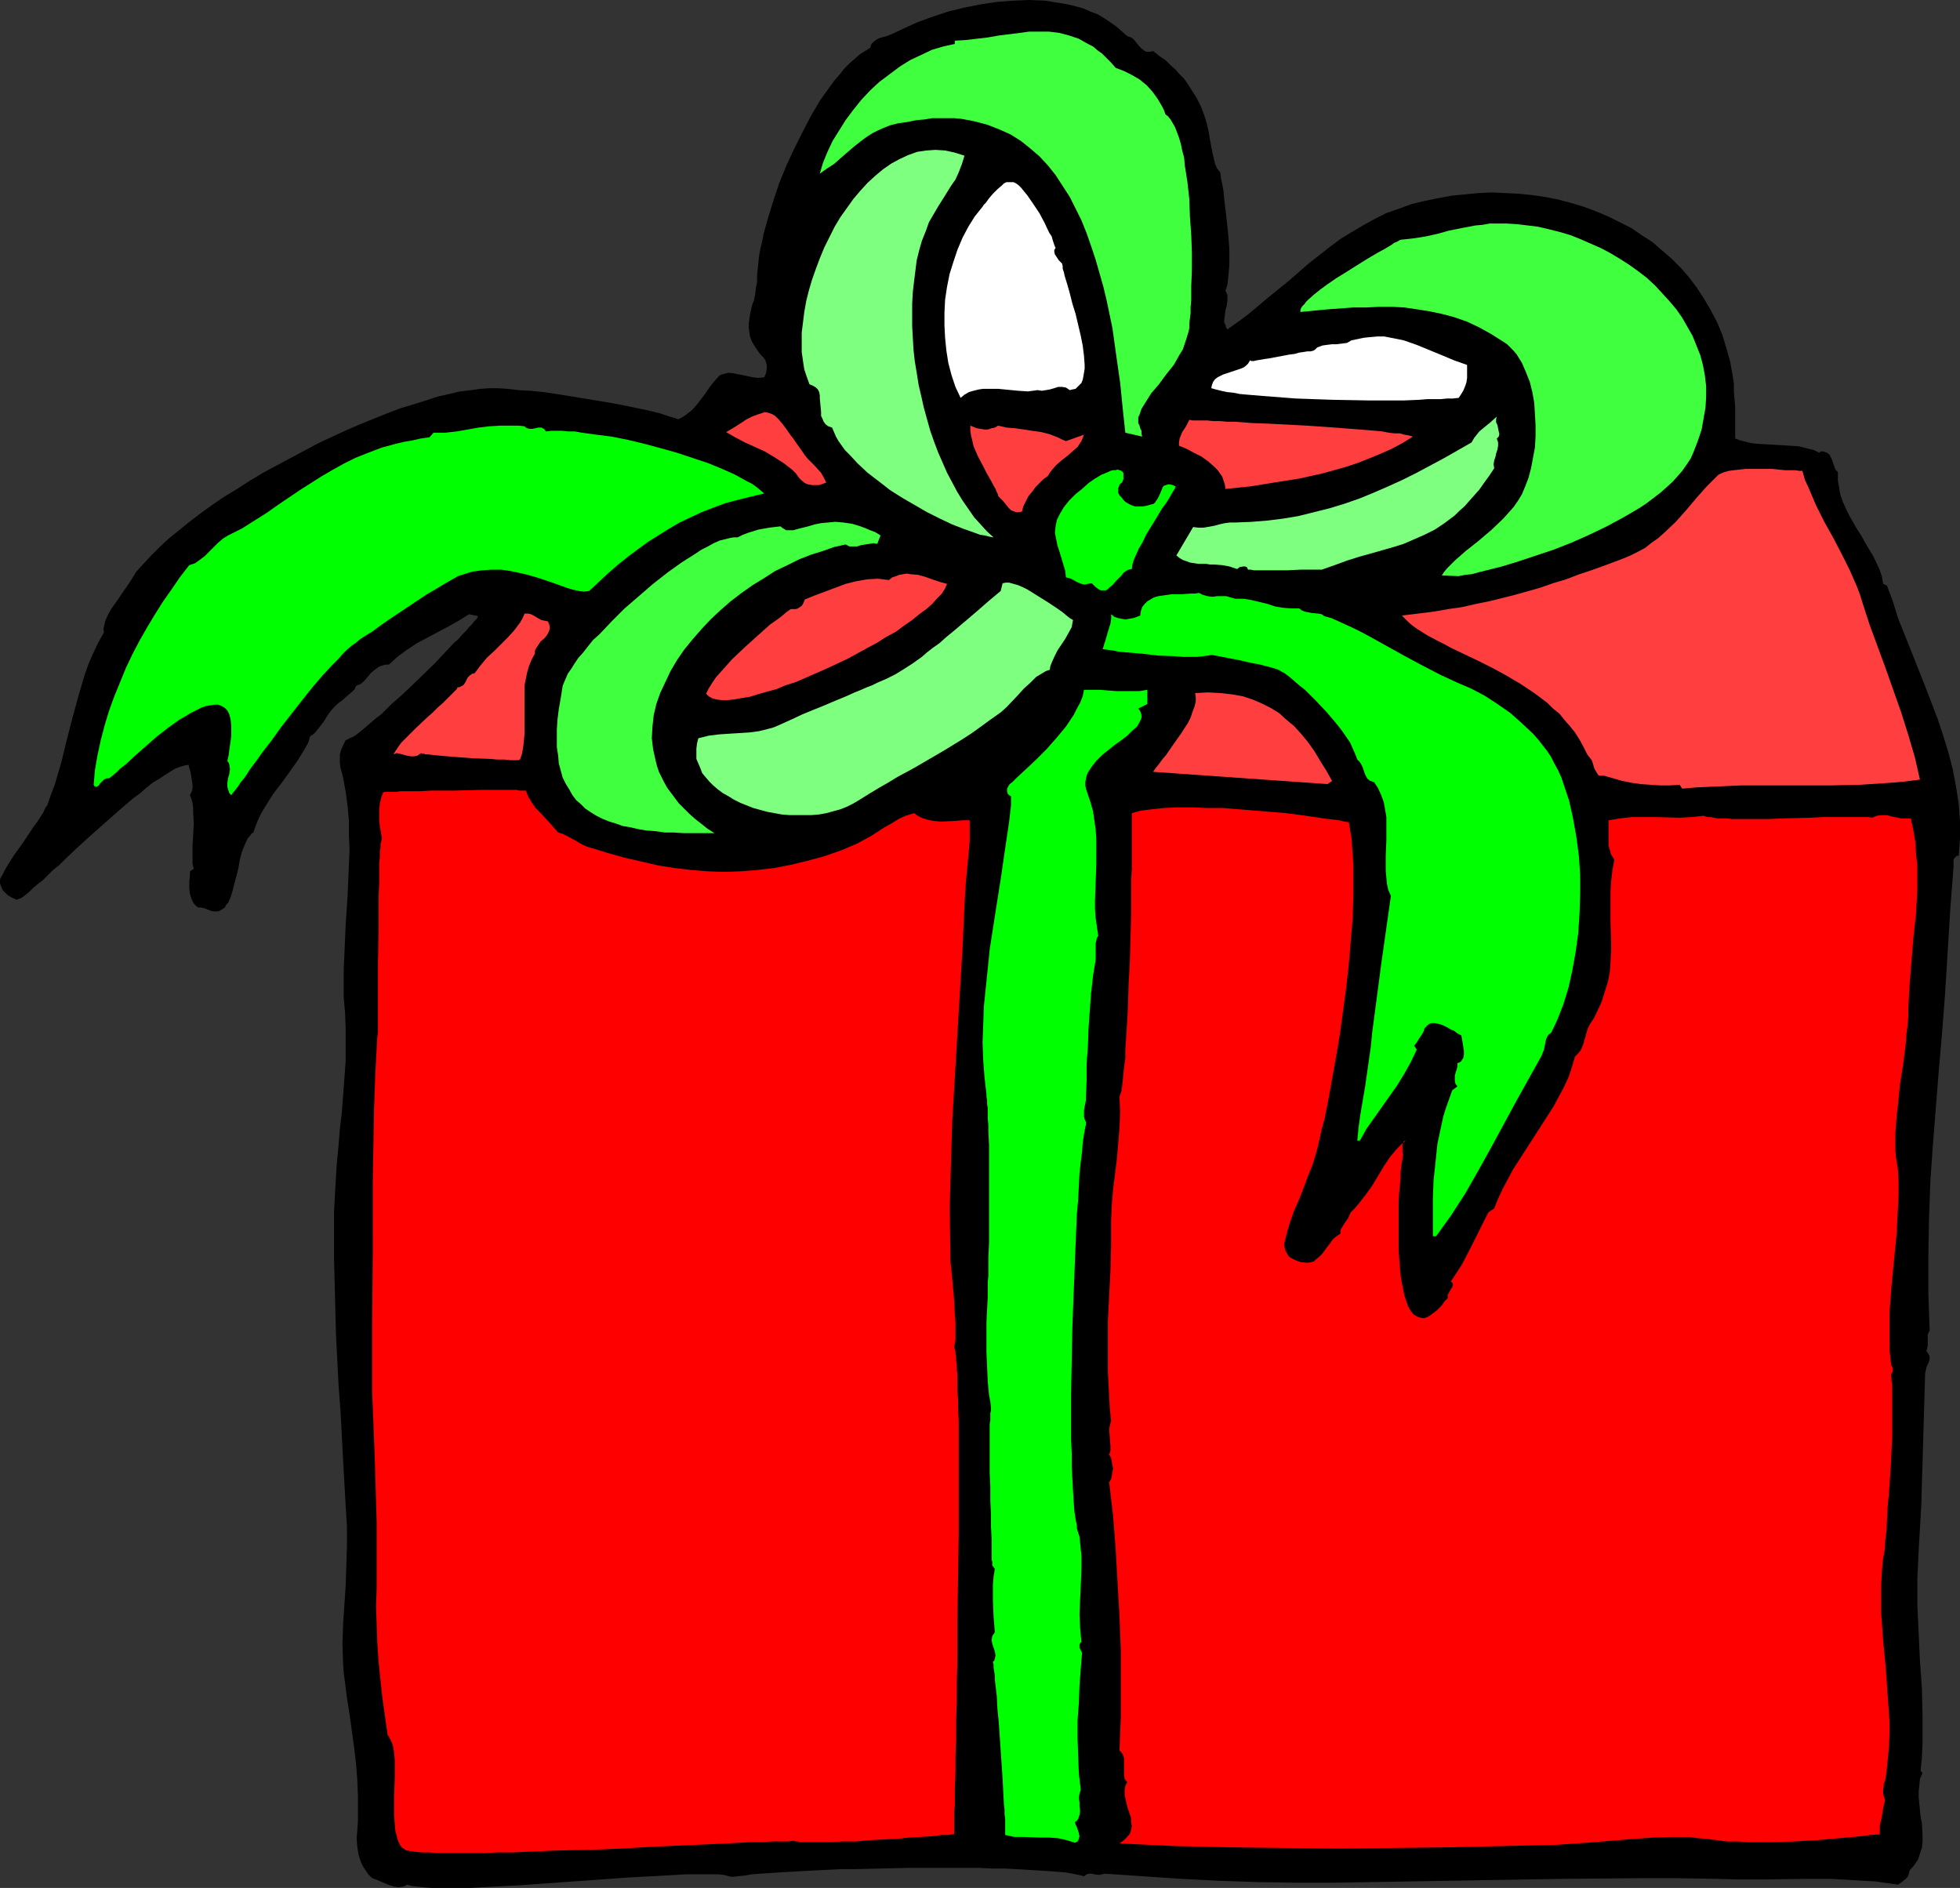
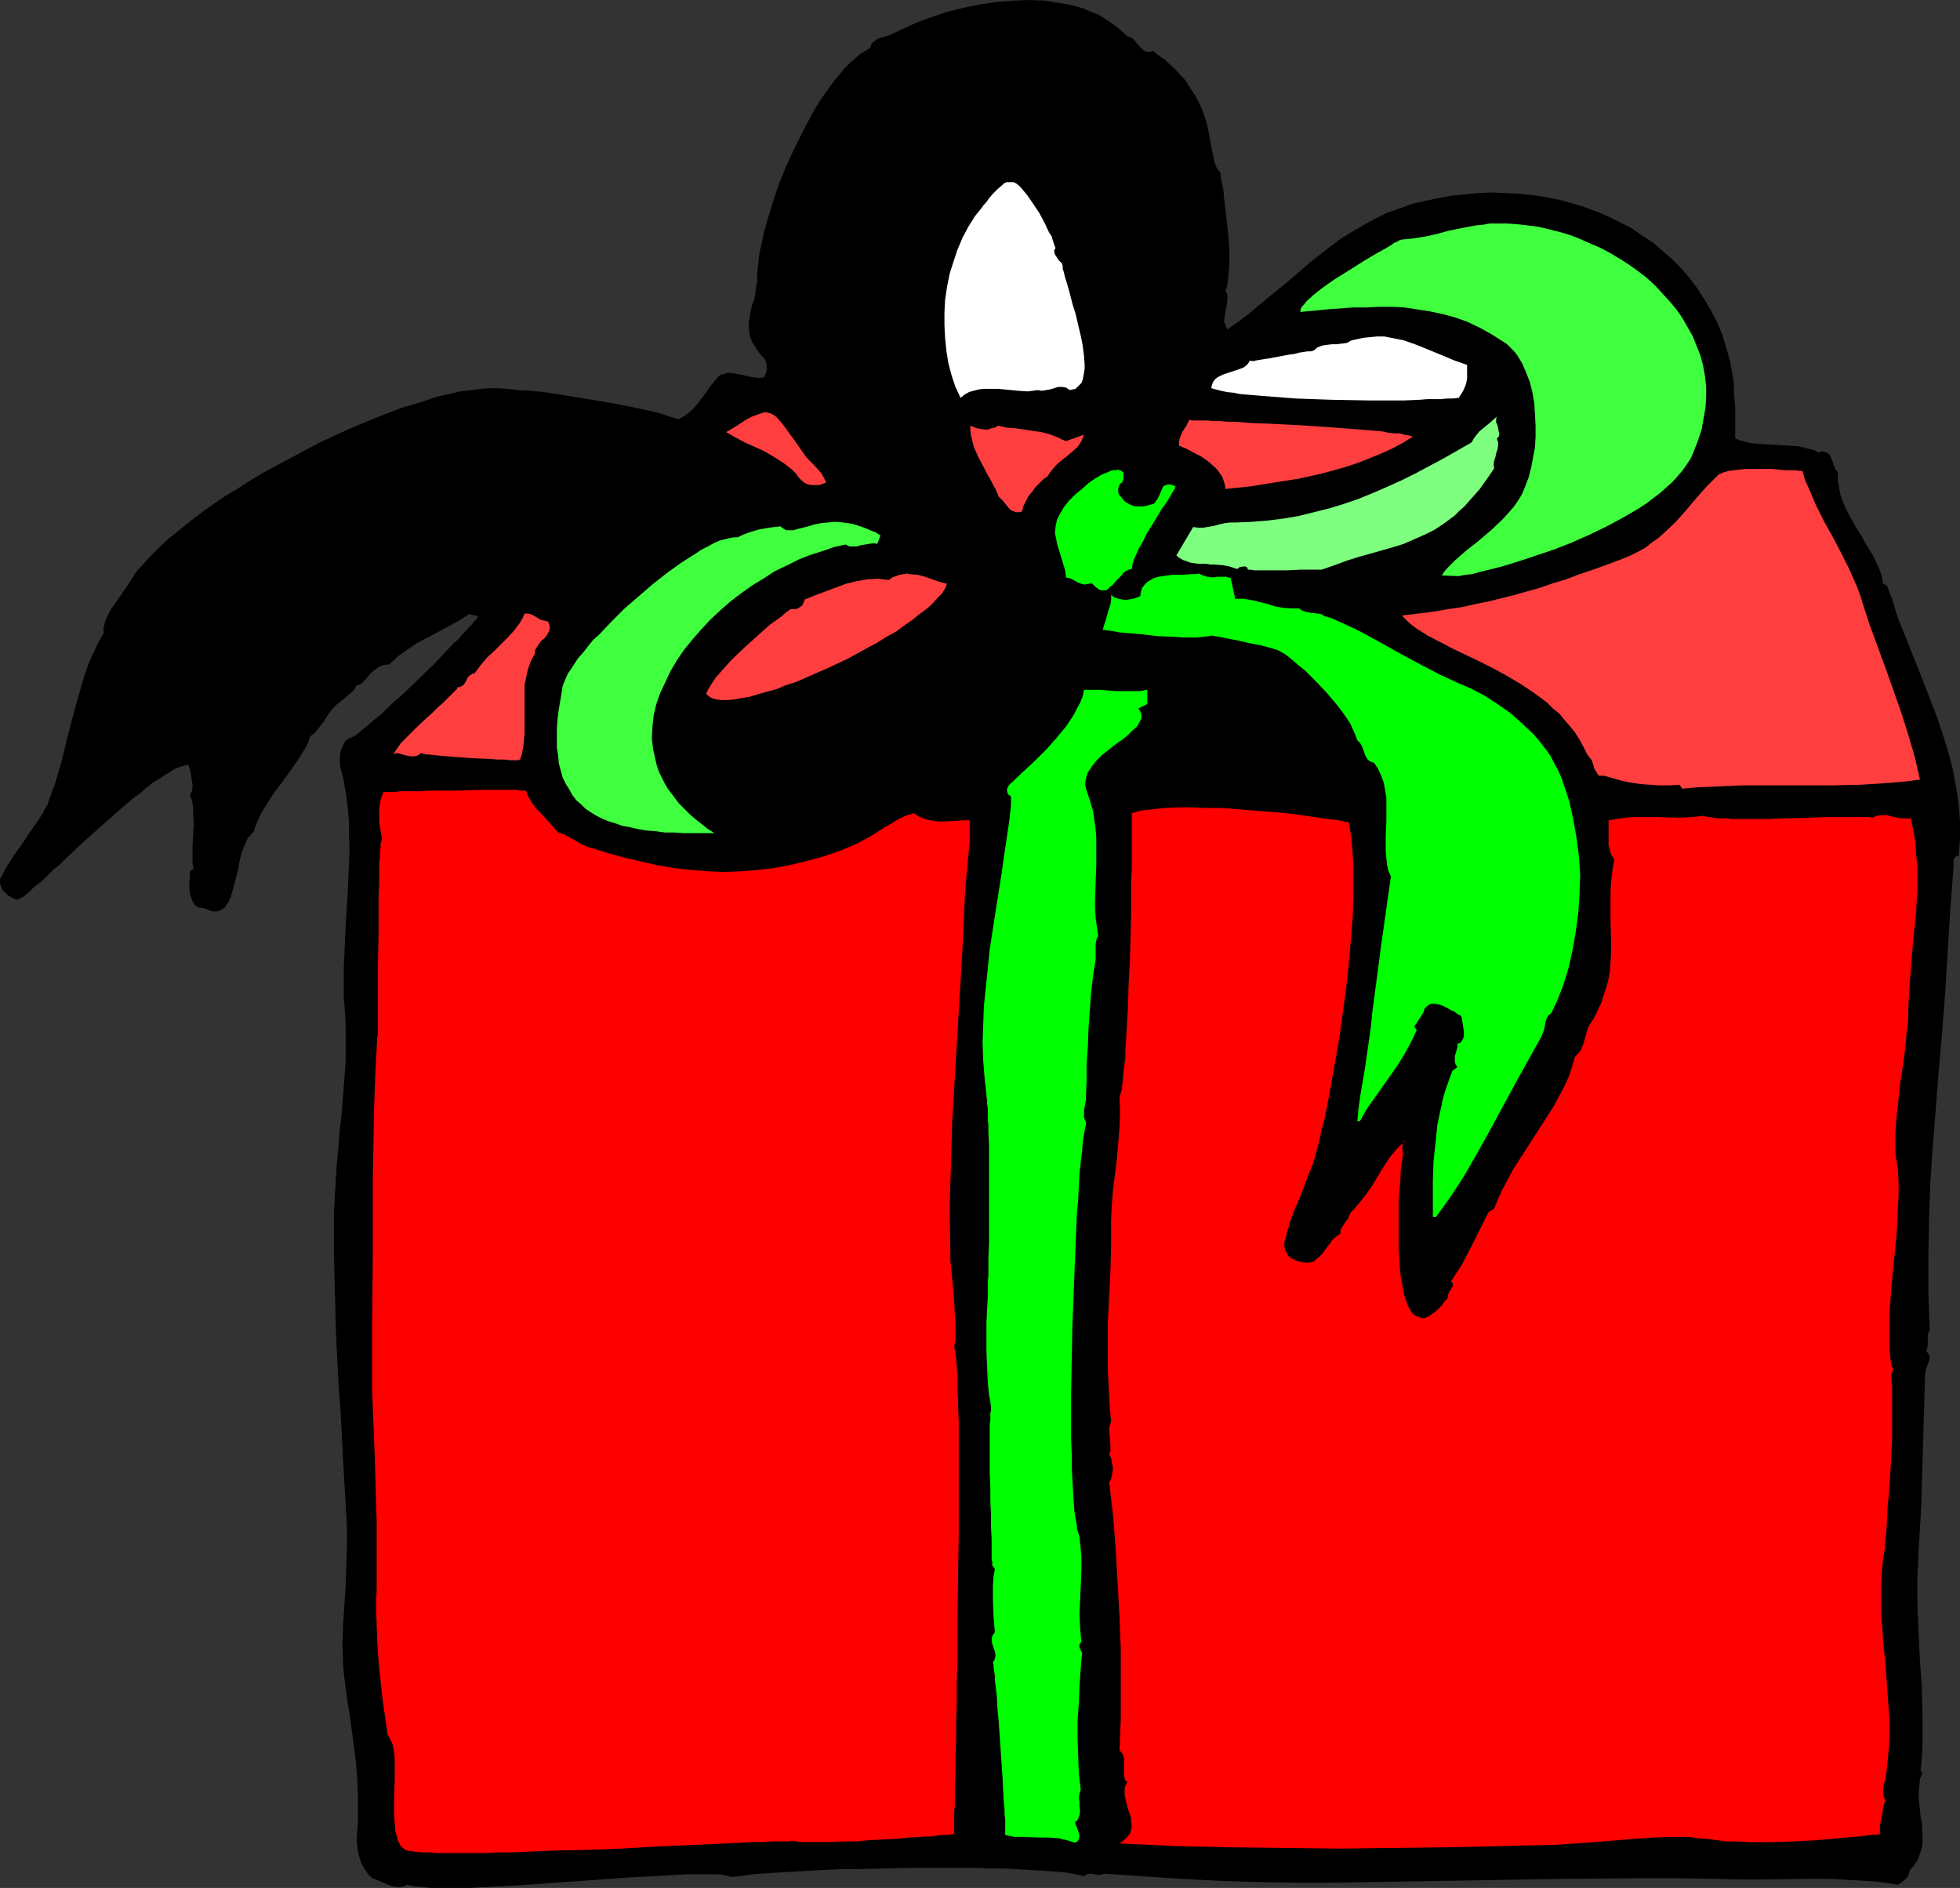
<svg xmlns="http://www.w3.org/2000/svg" xmlns:ns1="http://sodipodi.sourceforge.net/DTD/sodipodi-0.dtd" xmlns:ns2="http://www.inkscape.org/namespaces/inkscape" version="1.0" width="129.724mm" height="124.945mm" id="svg22" ns1:docname="Gift 16.wmf">
  <rect width="100%" height="100%" fill="#333333" stroke="none" />
  <ns1:namedview id="namedview22" pagecolor="#ffffff" bordercolor="#000000" borderopacity="0.25" ns2:showpageshadow="2" ns2:pageopacity="0.0" ns2:pagecheckerboard="0" ns2:deskcolor="#d1d1d1" ns2:document-units="mm" />
  <defs id="defs1">
    <pattern id="WMFhbasepattern" patternUnits="userSpaceOnUse" width="6" height="6" x="0" y="0" />
  </defs>
  <path style="fill:#000000;fill-opacity:1;fill-rule:evenodd;stroke:none" d="m 281.992,9.047 0.485,0.162 0.485,0.162 0.646,0.485 0.646,0.808 0.646,0.808 0.646,0.646 0.808,0.646 0.323,0.162 h 0.646 0.485 l 0.646,-0.162 1.616,1.292 1.454,0.969 1.293,1.292 1.293,1.131 0.97,1.131 1.131,1.131 0.808,1.131 0.808,1.292 1.454,2.262 1.131,2.262 0.808,2.1 0.646,2.1 0.485,2.1 0.323,1.939 0.323,1.777 0.323,1.616 0.323,1.454 0.323,1.292 0.485,1.131 0.808,0.969 0.162,1.454 0.323,1.454 0.323,1.777 0.162,1.939 0.485,4.039 0.485,4.362 0.323,4.039 v 2.1 1.939 l -0.162,1.939 -0.162,1.616 -0.162,1.454 -0.485,1.454 0.323,0.646 0.162,0.485 v 1.292 l -0.162,1.292 -0.323,1.131 -0.162,1.292 -0.162,1.292 v 0.485 l 0.323,0.646 0.162,0.646 0.323,0.485 2.747,-1.939 2.586,-1.939 5.01,-4.201 5.171,-4.201 5.01,-4.362 5.171,-4.039 2.586,-1.939 2.909,-1.777 2.747,-1.616 2.909,-1.616 2.909,-1.454 3.232,-1.131 3.07,-1.131 3.394,-0.808 3.232,-0.646 3.394,-0.646 3.394,-0.323 3.232,-0.323 3.394,-0.162 3.394,0.162 3.394,0.162 3.232,0.323 3.394,0.485 3.232,0.646 3.07,0.808 3.232,0.969 3.07,1.131 3.07,1.292 2.909,1.454 2.909,1.454 2.586,1.777 2.747,1.777 2.424,2.1 2.424,2.1 2.262,2.262 2.101,2.423 1.939,2.585 1.778,2.746 1.616,2.746 1.616,3.07 1.293,3.07 0.97,3.231 0.97,3.393 0.646,3.554 0.323,2.1 v 2.1 l 0.323,3.716 v 5.816 2.1 l 1.293,0.485 1.293,0.323 1.293,0.323 1.293,0.162 2.586,0.162 2.747,0.162 2.747,0.162 2.586,0.162 1.293,0.323 1.293,0.323 1.293,0.323 1.293,0.646 0.485,-0.323 h 0.646 l 0.323,0.162 0.485,0.162 0.646,0.485 0.485,0.969 0.323,0.808 0.323,0.969 0.323,0.969 0.646,0.646 v 2.1 l 0.323,1.939 0.323,1.777 0.646,1.777 0.808,1.777 0.808,1.616 1.939,3.393 0.97,1.454 0.97,1.777 1.939,3.231 0.808,1.616 0.808,1.777 0.646,1.777 0.323,1.939 0.97,0.485 1.454,3.877 1.293,4.201 3.232,8.078 3.394,8.563 3.232,8.401 1.454,4.362 1.293,4.201 1.131,4.362 0.808,4.362 0.646,4.201 0.323,4.362 v 4.201 l -0.162,2.262 -0.162,2.1 h -0.485 l -0.323,0.323 -0.323,0.323 -0.162,0.323 v 0.969 0.808 l -0.808,10.501 -0.646,10.501 -0.646,10.501 -0.808,10.501 -0.808,9.209 -1.454,18.418 -0.646,9.37 -0.323,9.209 -0.162,9.209 v 9.37 l 0.323,9.209 -0.323,0.646 -0.162,0.485 v 1.292 1.454 l -0.162,0.646 -0.162,0.646 0.485,0.646 0.323,0.646 v 0.646 l -0.162,0.646 -0.646,1.454 -0.162,0.808 -0.162,0.646 -0.323,11.148 -0.323,10.986 -0.323,11.148 -0.323,5.493 -0.323,5.493 -0.162,3.554 -0.162,3.393 v 6.947 l 0.323,6.947 0.323,6.947 0.485,6.785 0.162,6.947 v 6.785 l -0.162,3.554 -0.323,3.393 0.485,0.485 -0.646,1.454 -0.162,1.616 -0.162,1.616 v 1.454 l 0.323,3.231 0.162,1.616 0.323,1.616 0.162,3.07 v 1.454 l -0.162,1.616 -0.485,1.454 -0.485,1.454 -0.97,1.454 -1.131,1.292 -0.162,0.646 -0.162,0.646 -0.323,0.485 -0.323,0.323 -0.97,0.808 -0.97,0.646 -5.656,-0.808 -5.656,-0.323 -5.656,-0.323 h -5.818 l -11.312,0.162 h -5.656 l -5.818,-0.162 -9.534,-0.162 h -9.696 l -19.069,0.162 -19.069,0.323 -19.069,0.323 -19.23,0.323 h -9.373 l -9.534,-0.162 -9.696,-0.323 -9.534,-0.485 -9.534,-0.646 -9.534,-0.646 -0.646,0.162 -0.646,0.162 -1.293,-0.162 -0.646,-0.162 h -0.646 l -0.646,0.162 -0.646,0.485 -1.293,-0.323 -1.616,-0.323 -1.778,-0.323 -2.101,-0.162 -2.262,-0.162 -2.424,-0.162 -2.747,-0.162 -2.747,-0.162 -3.07,-0.162 h -3.07 l -3.232,-0.162 h -3.394 -6.787 -7.11 l -6.949,0.162 -6.949,0.162 h -3.394 l -3.232,0.162 -3.232,0.162 -2.909,0.162 -2.909,0.162 -2.747,0.162 -2.586,0.162 -2.424,0.162 -2.101,0.162 -1.939,0.323 -1.616,0.162 -1.454,0.162 -0.808,-0.162 -1.131,-0.323 -1.454,-0.162 h -1.616 -2.101 -2.101 -2.424 l -2.586,0.162 -2.909,0.162 -2.909,0.162 -3.07,0.162 -3.07,0.162 -6.626,0.485 -6.787,0.485 -6.787,0.485 -6.787,0.485 -3.232,0.162 -3.07,0.162 -3.07,0.162 -2.909,0.162 h -2.586 -2.586 -2.424 -2.101 l -1.939,-0.162 -1.616,-0.162 -1.454,-0.162 -1.131,-0.323 -0.485,0.323 -0.485,0.162 -1.131,0.162 -1.131,-0.162 -1.131,-0.323 -2.262,-0.969 -1.131,-0.485 -0.97,-0.323 -0.97,-0.969 -0.646,-0.969 -0.646,-0.969 -0.485,-0.969 -0.323,-0.969 -0.323,-0.969 -0.323,-2.1 -0.162,-1.939 0.162,-2.1 0.162,-2.262 v -2.423 -3.877 l -0.162,-4.039 -0.323,-4.201 -0.485,-4.039 -1.131,-8.239 -0.646,-4.039 -0.485,-3.877 -0.323,-2.423 -0.162,-2.423 -0.162,-4.847 0.162,-4.847 0.323,-4.847 0.323,-4.847 0.162,-5.008 0.162,-4.847 v -4.847 l -0.323,-5.331 -0.323,-5.655 -0.323,-5.816 -0.323,-6.139 -0.323,-6.139 -0.485,-6.301 -0.646,-12.763 -0.323,-12.602 -0.162,-6.301 v -6.139 -5.816 l 0.323,-5.816 0.323,-5.493 0.485,-5.17 0.323,-4.039 0.485,-4.039 0.646,-8.563 0.323,-4.362 v -4.201 -4.039 l -0.162,-4.039 -0.323,-3.554 v -3.554 -3.716 l 0.162,-3.554 0.323,-7.432 0.485,-7.432 0.323,-7.593 0.162,-3.716 -0.162,-3.554 v -3.716 l -0.323,-3.716 -0.485,-3.554 -0.646,-3.554 -0.162,-0.646 -0.162,-0.646 -0.323,-1.131 -0.162,-1.292 v -0.969 -1.131 l 0.323,-1.131 0.485,-1.131 0.646,-1.292 0.485,-0.162 0.485,-0.323 0.808,-0.323 0.808,-0.485 0.808,-0.646 0.97,-0.808 0.97,-0.808 1.131,-0.969 1.131,-0.969 1.293,-0.969 2.424,-2.423 2.747,-2.423 2.747,-2.585 5.494,-5.331 2.424,-2.585 2.262,-2.423 1.131,-0.969 0.97,-1.131 0.97,-0.969 0.808,-0.969 0.808,-0.808 0.485,-0.646 0.646,-0.646 0.323,-0.646 -2.262,-0.485 -2.586,1.616 -2.586,1.454 -5.171,2.746 -2.747,1.454 -2.424,1.616 -2.424,1.777 -2.101,1.939 h -0.808 l -0.646,0.162 -0.485,0.162 -0.485,0.162 -1.131,0.808 -0.97,0.808 -0.808,0.969 -0.808,0.969 -0.97,0.808 -1.131,0.485 -0.323,0.808 -0.485,0.485 -1.293,1.131 -1.293,1.131 -1.293,0.969 -0.97,0.969 -0.808,0.969 -0.808,1.131 -0.646,1.131 -1.616,2.1 -0.97,1.131 -0.97,0.646 -0.485,1.616 -0.808,1.454 -1.778,2.908 -1.939,2.746 -2.101,2.908 -2.101,2.746 -1.939,3.07 -0.97,1.616 -0.808,1.616 -0.646,1.616 -0.646,1.777 -0.485,0.323 -0.323,0.485 -0.485,0.485 -0.323,0.646 -0.646,1.454 -0.646,1.616 -0.485,1.939 -0.323,1.939 -0.485,1.939 -0.485,1.777 -0.485,1.939 -0.485,1.616 -0.646,1.454 -0.485,0.485 -0.323,0.646 -0.485,0.323 -0.485,0.323 -0.646,0.323 H 53.974 53.328 l -0.646,-0.162 -0.808,-0.323 -0.808,-0.323 -0.808,-0.162 h -0.646 l -0.485,-0.323 -0.485,-0.485 -0.323,-0.485 -0.323,-0.646 -0.485,-1.454 -0.162,-1.454 v -1.616 l 0.162,-1.454 v -1.131 l 0.97,-0.646 -0.162,-0.485 -0.162,-0.808 v -0.969 -0.969 -1.292 -1.292 l 0.323,-5.493 -0.162,-2.746 v -1.292 l -0.162,-1.131 -0.323,-1.131 -0.323,-0.808 0.485,-0.969 0.162,-0.808 v -0.969 l -0.162,-0.969 -0.323,-2.1 -0.323,-0.969 -0.162,-0.808 -0.97,0.162 -1.131,0.323 -1.293,0.485 -1.293,0.808 -1.293,0.808 -1.454,0.969 -1.616,0.969 -1.616,1.292 -1.454,1.292 -1.778,1.292 -3.394,2.908 -6.949,6.139 -3.394,3.07 -3.232,3.07 -1.454,1.454 -1.616,1.292 -1.293,1.292 -1.293,1.292 -1.293,0.969 -1.131,0.969 -0.97,0.969 -0.808,0.646 -0.808,0.646 -0.646,0.323 -0.485,0.162 -0.323,0.162 L 3.394,224.727 2.747,224.404 1.939,223.92 1.293,223.273 0.646,222.627 0.323,221.819 0,221.012 v -0.969 l 0.162,-0.485 0.485,-0.808 0.485,-0.969 0.646,-1.131 0.808,-1.292 0.808,-1.292 2.101,-2.908 1.939,-2.908 0.97,-1.454 0.97,-1.292 0.808,-1.292 0.646,-0.969 0.485,-1.131 0.485,-0.646 0.97,-2.746 0.97,-2.585 1.616,-5.493 1.293,-5.331 1.454,-5.655 1.454,-5.331 1.616,-5.493 0.97,-2.746 1.131,-2.585 1.293,-2.746 1.454,-2.585 -0.162,-0.808 0.162,-0.646 0.323,-1.454 0.646,-1.454 0.808,-1.454 1.939,-2.746 0.97,-1.454 0.808,-1.131 1.293,-1.939 1.293,-2.1 1.778,-1.939 1.939,-2.1 2.101,-2.1 2.262,-2.1 2.586,-2.1 2.586,-2.1 2.747,-2.1 2.909,-2.1 3.07,-2.1 3.232,-1.939 3.232,-2.1 3.232,-1.939 6.949,-3.716 6.949,-3.716 6.949,-3.231 3.394,-1.454 3.555,-1.454 3.232,-1.292 3.394,-1.292 3.232,-0.969 3.07,-0.969 2.909,-0.969 2.909,-0.646 2.747,-0.646 2.747,-0.323 2.262,-0.323 2.262,-0.162 h 2.262 l 2.424,0.162 2.747,0.323 3.07,0.162 3.232,0.323 3.232,0.485 6.949,1.131 6.787,1.131 3.394,0.646 3.07,0.646 3.07,0.646 2.586,0.646 2.424,0.808 1.131,0.323 0.97,0.323 0.97,-0.485 0.97,-0.646 0.808,-0.646 0.646,-0.485 1.293,-1.454 2.101,-2.746 0.97,-1.454 1.131,-1.454 1.293,-1.454 0.485,-0.323 0.646,-0.162 0.646,-0.162 0.485,-0.162 1.454,0.162 1.616,0.323 1.616,0.323 1.454,0.323 1.454,0.162 1.454,-0.162 0.485,-1.131 0.162,-1.131 v -0.808 l -0.162,-0.485 -0.162,-0.646 -0.323,-0.485 -1.293,-1.454 -0.97,-1.454 -0.808,-1.292 -0.485,-1.292 -0.162,-1.131 -0.162,-1.131 v -0.969 l 0.162,-1.131 0.162,-1.131 0.485,-2.262 0.485,-1.292 0.323,-1.454 0.162,-1.616 0.323,-1.454 v -1.939 l 0.162,-1.454 0.162,-1.616 0.162,-1.616 0.323,-1.777 0.485,-1.939 0.323,-1.777 1.131,-4.039 1.293,-4.201 1.454,-4.362 1.778,-4.362 1.939,-4.201 2.101,-4.201 2.101,-4.039 2.262,-3.877 2.424,-3.393 1.293,-1.777 1.293,-1.454 1.131,-1.454 1.293,-1.292 1.293,-1.131 1.293,-1.131 1.293,-0.808 1.293,-0.808 0.323,-0.969 0.485,-0.485 0.808,-0.646 0.646,-0.323 1.778,-0.485 1.616,-0.646 3.07,-1.454 3.232,-1.454 3.555,-1.292 3.878,-1.292 3.878,-0.969 4.04,-0.808 4.202,-0.646 4.04,-0.323 L 257.429,0 l 4.04,0.162 1.939,0.323 1.939,0.323 1.939,0.323 1.939,0.485 1.778,0.485 1.778,0.808 1.778,0.646 1.616,0.969 1.454,0.969 1.616,1.131 1.293,1.131 z" id="path1" />
-   <path style="fill:#3fff3f;fill-opacity:1;fill-rule:evenodd;stroke:none" d="m 279.083,16.964 2.101,0.808 1.939,0.969 1.939,1.131 1.778,1.454 1.454,1.616 1.293,1.777 1.131,1.939 0.485,0.969 0.323,0.969 0.646,0.485 0.646,0.808 0.485,0.808 0.646,1.131 0.485,1.292 0.485,1.292 0.485,1.616 0.323,1.616 0.485,1.777 0.162,1.939 0.646,4.039 0.485,4.362 0.162,4.524 0.323,4.362 0.162,4.524 v 4.362 l -0.162,4.039 v 1.777 1.777 l -0.162,1.777 v 1.454 l -0.162,1.292 -0.162,1.292 v 1.131 l -0.162,0.808 -0.485,1.616 -0.485,1.454 -0.485,1.454 -0.808,1.292 -1.454,2.585 -1.939,2.423 -1.778,2.423 -1.939,2.262 -1.616,2.585 -0.808,1.292 -0.485,1.454 -0.323,0.646 v 0.808 0.646 l 0.323,0.646 0.162,0.646 0.323,0.646 v 0.646 l 0.162,0.808 -4.202,-0.969 -0.323,-2.908 -0.323,-3.07 -0.323,-3.231 -0.323,-3.231 -0.97,-6.785 -0.97,-6.947 -1.454,-6.947 -0.808,-3.393 -0.97,-3.393 -0.97,-3.393 -1.131,-3.393 -1.131,-3.231 -1.293,-3.231 -1.454,-2.908 -1.454,-2.908 -1.778,-2.746 -1.778,-2.746 -1.939,-2.423 -2.101,-2.262 -2.262,-1.939 -2.424,-1.939 -2.586,-1.616 -2.909,-1.292 -2.909,-1.131 -3.07,-0.808 -1.616,-0.323 -1.778,-0.323 -1.778,-0.162 h -1.778 -1.778 -1.939 l -1.939,0.323 -1.939,0.162 -2.424,0.485 -2.262,0.323 -1.939,0.485 -1.616,0.646 -1.454,0.646 -1.293,0.646 -1.293,0.808 -1.131,0.808 -2.262,1.777 -1.131,0.969 -1.131,0.969 -1.293,1.131 -1.454,1.292 -1.778,1.131 -1.778,1.292 0.808,-2.746 1.131,-2.746 1.293,-2.746 1.616,-2.585 1.616,-2.585 1.939,-2.585 1.939,-2.423 2.262,-2.423 2.262,-2.1 2.586,-1.939 2.586,-1.939 2.586,-1.616 2.747,-1.292 2.747,-1.292 2.747,-0.808 2.909,-0.646 v -0.808 l 2.747,-0.162 2.747,-0.323 2.747,-0.323 2.747,-0.485 5.171,-0.646 2.424,-0.323 h 2.586 2.424 l 2.586,0.323 2.424,0.646 2.424,0.808 1.131,0.646 1.131,0.646 1.293,0.646 1.131,0.969 1.131,0.808 1.131,1.131 1.131,1.131 z" id="path2" />
-   <path style="fill:#7fff7f;fill-opacity:1;fill-rule:evenodd;stroke:none" d="m 241.269,38.936 -0.646,2.1 -0.808,2.1 -0.808,1.777 -1.131,1.616 -2.101,3.393 -1.131,1.777 -1.131,1.939 -1.131,1.939 -0.808,2.262 -0.97,2.423 -0.646,2.262 -0.646,2.585 -0.323,2.585 -0.323,2.585 -0.323,2.746 -0.162,2.908 v 2.746 2.908 l 0.162,2.908 0.162,2.908 0.323,2.908 0.485,2.908 0.485,3.07 0.646,2.746 0.646,2.908 0.808,2.908 0.808,2.908 0.97,2.746 0.97,2.585 1.131,2.585 1.131,2.585 1.293,2.423 1.293,2.423 1.293,2.1 1.454,2.1 1.454,2.1 1.616,1.777 1.616,1.777 1.616,1.454 -0.97,-0.162 -1.293,-0.323 -1.131,-0.162 -1.293,-0.485 -2.747,-0.969 -2.909,-1.131 -3.07,-1.454 -3.232,-1.616 -3.07,-1.777 -3.07,-1.777 -3.07,-1.939 -2.909,-2.262 -2.747,-2.1 -2.424,-2.262 -2.101,-2.262 -1.131,-1.131 -0.808,-1.131 -0.808,-1.131 -0.646,-1.131 -0.485,-1.131 -0.485,-1.131 -0.97,-0.323 -0.646,-0.485 -0.485,-0.646 -0.323,-0.808 -0.323,-0.646 v -0.969 l -0.162,-1.777 -0.162,-1.616 V 98.874 l -0.162,-0.808 -0.323,-0.646 -0.485,-0.485 -0.808,-0.485 -0.808,-0.323 -0.646,-1.777 -0.646,-1.939 -0.323,-2.1 -0.323,-2.262 v -2.423 -2.423 l 0.323,-2.585 0.323,-2.585 0.485,-2.746 0.646,-2.585 0.808,-2.746 0.97,-2.746 0.97,-2.585 1.131,-2.746 1.293,-2.585 1.293,-2.585 1.454,-2.423 1.616,-2.262 1.616,-2.262 1.778,-2.1 1.778,-1.939 1.939,-1.777 1.939,-1.616 2.101,-1.454 2.101,-1.131 2.101,-0.969 2.262,-0.808 2.262,-0.323 2.262,-0.162 2.424,0.162 2.262,0.485 z" id="path3" />
  <path style="fill:#ffffff;fill-opacity:1;fill-rule:evenodd;stroke:none" d="m 264.054,62.038 -0.323,0.485 v 0.485 l 0.162,0.646 0.323,0.485 0.646,0.969 0.808,0.808 0.162,0.646 v 0.646 l 0.323,0.969 0.162,0.808 0.646,2.1 0.646,2.262 0.646,2.585 0.808,2.585 1.293,5.493 0.485,2.423 0.323,2.585 0.162,2.262 v 0.969 l -0.162,0.969 -0.162,0.969 -0.162,0.808 -0.323,0.808 -0.485,0.485 -0.485,0.485 -0.485,0.485 -0.808,0.162 -0.646,0.162 -0.485,-0.323 -0.485,-0.323 -0.97,-0.162 h -0.97 l -0.97,0.323 -1.131,0.323 -0.97,0.162 -0.97,0.162 -1.131,-0.162 -1.131,0.162 -1.293,0.162 -2.424,-0.162 -5.01,-0.485 h -2.586 -1.131 l -1.131,0.162 -1.293,0.323 -1.131,0.323 -1.131,0.646 -0.97,0.808 -1.293,-2.746 -0.97,-2.908 -0.808,-3.07 -0.485,-3.07 -0.323,-3.231 -0.162,-3.07 v -3.231 l 0.162,-3.231 0.485,-3.231 0.646,-3.231 0.97,-3.07 0.97,-2.908 1.293,-3.07 1.454,-2.746 1.616,-2.585 1.939,-2.423 0.323,-0.485 0.485,-0.485 0.808,-1.131 0.97,-1.131 1.131,-1.131 1.131,-0.969 0.485,-0.485 0.646,-0.323 h 0.646 0.646 0.485 l 0.646,0.323 0.646,0.485 0.646,0.646 0.646,0.808 0.808,0.969 1.454,2.1 1.616,2.423 1.293,2.423 1.131,2.423 0.646,0.969 0.323,1.131 0.323,0.969 z" id="path4" />
  <path style="fill:#3fff3f;fill-opacity:1;fill-rule:evenodd;stroke:none" d="m 364.892,144.11 -4.202,-0.162 0.485,-0.808 0.808,-0.969 0.97,-0.969 1.131,-1.131 1.293,-1.131 1.293,-1.131 3.07,-2.423 3.232,-2.746 3.07,-2.908 1.293,-1.454 1.293,-1.454 1.131,-1.616 0.97,-1.616 0.808,-1.939 0.808,-2.1 0.646,-2.423 0.485,-2.585 0.485,-2.585 0.162,-2.746 v -2.908 l -0.162,-2.746 -0.162,-2.746 -0.485,-2.746 -0.646,-2.585 -0.97,-2.423 -0.97,-2.262 -1.293,-2.1 -0.808,-0.969 -0.808,-0.808 -0.808,-0.808 -0.97,-0.646 -3.07,-1.939 -2.909,-1.616 -3.07,-1.454 -3.232,-1.131 -3.07,-0.808 -3.07,-0.646 -3.07,-0.485 -3.232,-0.485 -3.07,-0.162 h -3.232 l -3.232,0.162 h -3.232 l -6.626,0.485 -6.626,0.646 v -0.485 l 0.162,-0.485 0.323,-0.485 0.485,-0.485 0.485,-0.646 0.485,-0.485 1.454,-1.292 1.616,-1.292 1.778,-1.292 2.101,-1.454 2.101,-1.292 4.363,-2.746 2.101,-1.292 1.939,-1.131 1.778,-0.969 1.616,-0.969 0.646,-0.485 0.808,-0.323 0.485,-0.323 0.485,-0.162 1.616,-0.162 1.454,-0.162 3.07,-0.485 2.909,-0.646 2.909,-0.808 3.232,-0.646 3.394,-0.646 1.778,-0.162 1.778,-0.323 h 2.101 2.101 l 2.586,0.162 2.747,0.323 2.586,0.323 2.747,0.646 2.586,0.646 2.747,0.808 2.424,0.969 2.586,1.131 2.586,1.131 2.424,1.292 2.424,1.454 2.262,1.454 2.262,1.616 2.101,1.616 2.101,1.939 1.778,1.939 1.778,1.939 1.778,2.1 1.454,2.1 1.293,2.262 1.293,2.262 0.97,2.423 0.97,2.423 0.646,2.423 0.485,2.585 0.323,2.746 v 2.585 l -0.162,2.746 -0.485,2.746 -0.485,2.746 -0.97,2.908 -1.131,2.908 -0.646,1.454 -0.97,1.454 -1.131,1.616 -1.131,1.292 -1.293,1.454 -1.616,1.454 -1.454,1.292 -3.394,2.585 -1.939,1.292 -3.878,2.262 -4.202,2.262 -4.363,2.1 -4.363,1.939 -4.525,1.777 -4.363,1.454 -4.363,1.454 -4.202,1.292 -3.878,0.969 -1.939,0.485 -1.778,0.485 -1.616,0.162 z" id="path5" />
  <path style="fill:#ffffff;fill-opacity:1;fill-rule:evenodd;stroke:none" d="m 366.993,91.28 v 2.1 1.131 l -0.162,1.131 -0.323,0.969 -0.485,1.131 -0.485,0.808 -0.646,0.969 -1.454,0.162 h -1.454 l -1.616,0.162 h -1.616 -1.778 l -1.939,0.162 -3.878,0.162 h -4.202 -4.525 l -9.05,-0.162 -4.686,-0.162 -4.525,-0.162 -4.202,-0.323 -4.202,-0.323 -3.878,-0.323 -1.778,-0.162 -1.616,-0.323 -1.616,-0.162 -1.454,-0.323 -1.293,-0.323 -1.131,-0.323 0.162,-0.808 0.323,-0.808 0.485,-0.646 0.646,-0.485 0.646,-0.323 0.646,-0.323 1.454,-0.485 1.454,-0.485 1.454,-0.485 0.808,-0.323 0.646,-0.485 0.485,-0.485 0.485,-0.808 0.323,0.162 h 0.646 l 0.646,-0.162 0.97,-0.162 0.97,-0.162 1.131,-0.162 2.586,-0.485 2.586,-0.485 1.293,-0.162 1.131,-0.323 1.131,-0.162 0.97,-0.162 h 0.808 l 0.646,-0.162 0.485,-0.323 0.485,-0.485 1.293,-0.485 1.131,-0.162 1.293,-0.162 h 1.131 l 1.293,-0.162 1.293,-0.162 1.131,-0.646 3.07,-0.646 1.616,-0.162 1.778,-0.162 h 1.778 l 1.616,0.323 1.616,0.323 1.616,0.323 3.232,1.131 6.302,2.585 3.07,1.292 z" id="path6" />
  <path style="fill:#ff3f3f;fill-opacity:1;fill-rule:evenodd;stroke:none" d="m 206.686,120.684 -0.808,0.323 -0.97,0.323 h -0.97 -0.808 l -0.97,-0.162 -0.808,-0.323 -0.808,-0.646 -0.646,-0.646 -0.808,-1.131 -0.97,-0.969 -2.101,-1.616 -2.262,-1.454 -2.424,-1.454 -5.01,-2.262 -2.424,-1.292 -2.262,-1.292 1.939,-1.131 1.778,-1.131 1.454,-0.969 1.293,-0.646 1.293,-0.485 0.97,-0.323 0.97,-0.323 0.808,0.162 0.97,0.323 0.808,0.485 0.808,0.808 0.97,1.131 0.97,1.292 1.131,1.616 0.646,0.808 0.646,0.969 0.808,1.131 0.808,1.131 0.646,0.969 0.808,0.969 1.616,1.616 1.616,1.777 0.646,1.131 z" id="path7" />
  <path style="fill:#7fff7f;fill-opacity:1;fill-rule:evenodd;stroke:none" d="m 374.427,109.698 0.323,0.969 v 0.808 l -0.162,0.969 -0.323,0.969 -0.162,0.808 -0.323,0.969 -0.162,0.969 0.162,0.969 -1.293,1.939 -1.293,1.777 -1.131,1.616 -1.293,1.454 -1.293,1.454 -1.131,1.292 -1.293,1.131 -1.131,1.131 -2.586,1.939 -2.424,1.616 -2.586,1.292 -2.586,1.131 -2.586,1.131 -2.586,0.808 -5.656,1.616 -2.909,0.808 -3.07,0.969 -3.07,1.131 -3.232,1.131 h -5.333 l -3.232,0.162 h -8.403 l -0.808,-0.162 h -0.646 l -0.162,-0.323 -0.162,-0.323 -0.485,-0.162 h -0.323 l -0.97,0.162 -0.646,0.485 -0.97,-0.323 -0.97,-0.323 -1.778,-0.323 -2.101,-0.162 h -0.97 l -0.97,-0.162 h -1.939 l -2.101,-0.323 -0.808,-0.323 -0.97,-0.323 -0.808,-0.485 -0.808,-0.646 4.202,-7.109 v 0 l 1.293,0.162 h 1.293 l 2.747,-0.485 1.131,-0.323 1.454,-0.323 1.293,-0.162 h 1.293 l 4.04,-0.162 4.04,-0.323 3.878,-0.485 3.878,-0.646 3.878,-0.969 3.878,-0.969 3.717,-1.131 3.717,-1.292 3.555,-1.454 3.717,-1.616 3.555,-1.616 3.555,-1.777 6.949,-3.716 6.787,-3.877 0.646,-1.131 0.646,-0.808 0.646,-0.808 0.97,-0.808 1.778,-1.454 1.616,-1.454 -0.162,0.646 v 0.808 l 0.323,0.646 0.162,0.808 0.162,0.808 0.162,0.646 -0.162,0.646 z" id="path8" />
  <path style="fill:#ff3f3f;fill-opacity:1;fill-rule:evenodd;stroke:none" d="m 353.419,109.213 -2.586,1.616 -2.747,1.454 -2.909,1.292 -2.747,1.131 -2.909,1.131 -2.909,0.969 -2.909,0.808 -2.909,0.808 -5.818,1.292 -6.141,0.969 -5.979,0.969 -6.302,0.646 -0.162,-1.131 -0.323,-0.969 -0.323,-0.969 -1.131,-1.616 -0.808,-0.808 -1.454,-1.292 -1.778,-1.292 -1.939,-0.969 -1.778,-0.969 -1.939,-0.808 v -0.808 l 0.162,-0.969 0.323,-0.808 0.323,-0.808 0.97,-1.454 0.808,-1.616 0.808,0.162 h 1.131 1.131 1.454 l 1.454,0.162 h 1.778 l 1.778,0.162 h 1.939 l 4.202,0.323 4.363,0.162 9.373,0.485 4.686,0.323 4.363,0.323 4.202,0.323 2.101,0.162 1.778,0.162 1.778,0.162 1.616,0.323 1.454,0.162 h 1.293 l 1.131,0.323 0.97,0.162 0.646,0.162 z" id="path9" />
-   <path style="fill:#00ff00;fill-opacity:1;fill-rule:evenodd;stroke:none" d="m 131.219,106.628 0.323,0.323 0.323,0.162 0.646,0.162 h 0.646 l 0.808,-0.162 0.646,-0.162 h 0.808 l 0.646,0.323 0.162,0.162 0.323,0.485 1.293,-0.162 h 2.747 l 1.616,0.162 h 1.616 l 1.778,0.323 3.555,0.485 3.878,0.485 4.04,0.808 4.04,0.969 4.202,1.131 4.04,1.131 3.878,1.292 3.878,1.292 3.555,1.454 3.232,1.454 1.454,0.808 1.454,0.808 1.293,0.646 1.131,0.808 0.97,0.808 0.97,0.808 -3.394,0.808 -3.232,0.808 -3.07,0.808 -3.07,1.131 -2.909,1.131 -2.747,1.292 -2.747,1.292 -2.747,1.616 -2.586,1.616 -2.586,1.616 -2.424,1.777 -2.586,1.939 -2.424,1.939 -2.424,2.1 -2.424,2.262 -2.424,2.262 -1.293,0.162 -1.293,-0.162 -1.454,-0.323 -1.616,-0.485 -1.778,-0.646 -1.778,-0.646 -1.939,-0.646 -1.939,-0.646 -2.262,-0.646 -2.101,-0.485 -2.262,-0.485 -2.262,-0.323 h -2.424 l -2.424,0.162 -2.424,0.323 -2.586,0.808 -0.97,0.323 -1.131,0.646 -1.454,0.808 -1.616,0.969 -1.616,0.969 -1.939,1.131 -3.878,2.585 -3.878,2.585 -1.939,1.292 -1.616,1.131 -1.778,1.292 -0.646,0.485 -0.808,0.485 -1.293,0.808 -0.97,0.646 -0.97,0.808 -1.131,0.808 -1.131,0.969 -1.131,1.131 -1.131,1.292 -1.293,1.292 -2.586,2.746 -2.586,3.07 -2.586,3.231 -5.171,6.624 -2.424,3.393 -2.262,2.908 -1.131,1.616 -0.97,1.292 -0.97,1.292 -0.808,1.292 -0.808,1.131 -0.808,0.969 -0.485,0.808 -0.646,0.808 -0.485,0.646 -0.323,0.323 -0.162,0.323 -0.162,0.162 -0.485,-0.485 -0.162,-0.485 -0.162,-0.485 -0.162,-0.646 v -0.969 l 0.162,-1.131 0.323,-1.131 0.162,-1.131 -0.162,-1.131 -0.162,-0.485 -0.323,-0.485 0.323,-1.454 0.162,-1.292 0.162,-1.131 0.162,-1.131 0.162,-1.131 v -2.746 l -0.162,-1.454 -0.323,-1.292 -0.485,-0.969 -0.646,-0.646 -0.808,-0.485 -0.808,-0.323 H 53.651 l -0.97,0.162 -1.131,0.162 -1.293,0.485 -1.293,0.646 -1.293,0.646 -1.293,0.808 -1.454,0.808 -2.909,2.1 -2.909,2.262 -2.747,2.423 -2.586,2.262 -2.424,2.262 -1.293,0.969 -0.97,0.969 -0.97,0.808 -0.808,0.646 h -0.323 -0.323 l -0.646,0.323 -0.485,0.485 -0.485,0.485 -0.323,0.485 -0.485,0.323 h -0.323 l -0.323,-0.162 -0.162,-0.323 0.323,-3.716 0.646,-3.716 0.808,-3.716 0.97,-3.716 1.131,-3.716 1.293,-3.554 1.454,-3.554 1.454,-3.554 1.616,-3.393 1.778,-3.393 1.939,-3.393 1.939,-3.231 1.939,-3.07 2.262,-3.231 2.101,-3.07 2.262,-2.908 1.454,-0.485 1.131,-0.808 1.293,-0.969 1.131,-1.131 1.131,-1.131 1.131,-1.131 1.131,-0.969 1.293,-0.808 3.555,-1.777 3.07,-1.939 3.07,-1.939 2.747,-1.939 5.494,-3.716 5.333,-3.393 2.747,-1.616 2.909,-1.616 2.909,-1.454 3.232,-1.292 3.394,-1.292 3.555,-0.969 2.101,-0.485 1.939,-0.323 2.101,-0.485 2.262,-0.323 0.97,-1.131 h 2.909 l 2.909,-0.323 5.494,-0.969 2.747,-0.323 2.747,-0.162 h 2.909 1.616 z" id="path10" />
  <path style="fill:#ff3f3f;fill-opacity:1;fill-rule:evenodd;stroke:none" d="m 249.672,106.467 2.101,0.485 2.101,0.162 2.262,0.323 2.101,0.323 2.262,0.323 1.939,0.485 2.101,0.808 0.97,0.485 1.131,0.485 4.525,-1.616 -0.323,0.808 -0.323,0.808 -0.97,1.454 -1.293,1.131 -1.293,1.131 -1.454,1.131 -1.293,1.131 -1.131,1.292 -0.485,0.646 -0.485,0.808 -1.131,0.808 -0.97,0.969 -0.97,0.969 -0.808,1.131 -0.97,1.131 -0.646,1.292 -0.646,1.292 -0.323,1.292 -0.646,0.162 h -0.323 -0.485 l -0.485,-0.162 -0.808,-0.323 -0.646,-0.646 -0.646,-0.808 -0.646,-0.808 -0.646,-0.646 -0.646,-0.646 v -0.323 l -0.323,-0.646 -0.323,-0.808 -0.485,-0.808 -0.485,-0.969 -0.646,-1.131 -0.646,-1.131 -0.646,-1.292 -1.454,-2.746 -1.131,-2.585 -0.323,-1.454 -0.323,-1.292 -0.162,-1.131 v -1.292 l 0.808,0.323 0.808,0.323 0.97,0.162 0.97,0.162 h 0.808 l 0.97,-0.323 0.808,-0.162 z" id="path11" />
  <path style="fill:#ff3f3f;fill-opacity:1;fill-rule:evenodd;stroke:none" d="m 450.863,117.776 0.646,2.262 0.97,2.1 1.778,4.201 2.101,4.201 2.262,4.039 2.101,4.039 1.939,3.877 1.778,4.039 0.808,2.1 0.646,2.1 1.778,5.493 4.04,10.986 1.939,5.493 1.939,5.493 1.778,5.655 1.616,5.493 1.293,5.655 -3.717,0.485 -3.717,0.323 -7.434,0.485 -7.434,0.162 h -22.301 l -7.434,0.323 -3.717,0.162 -3.717,0.323 -0.646,-0.969 -2.424,0.162 h -2.424 l -2.424,-0.162 -2.424,-0.162 -2.262,-0.323 -2.424,-0.485 -2.262,-0.646 -2.262,-0.646 h -0.485 -0.323 -0.323 l -0.323,-0.162 -0.485,-0.808 -0.485,-0.808 -0.323,-1.131 -0.323,-0.969 -0.646,-0.808 -0.485,-0.646 -0.97,-1.939 -0.97,-1.777 -1.131,-1.777 -1.293,-1.616 -1.293,-1.454 -1.293,-1.616 -1.616,-1.292 -1.454,-1.454 -3.232,-2.423 -3.394,-2.262 -3.555,-2.1 -3.555,-1.939 -3.555,-1.777 -3.394,-1.616 -3.394,-1.616 -1.454,-0.808 -1.616,-0.808 -2.747,-1.454 -1.293,-0.808 -1.293,-0.808 -1.131,-0.808 -0.97,-0.808 -0.97,-0.969 -0.808,-0.808 4.04,-0.485 3.878,-0.485 3.717,-0.646 3.394,-0.485 3.555,-0.808 3.232,-0.646 6.464,-1.616 6.302,-1.777 3.232,-1.131 3.232,-0.969 3.394,-1.292 3.394,-1.131 3.555,-1.292 3.878,-1.454 1.939,-0.808 1.939,-0.969 1.778,-0.969 1.616,-1.292 1.616,-1.131 1.454,-1.292 2.909,-2.746 2.586,-2.908 2.586,-3.07 2.586,-2.908 2.909,-2.908 0.646,-0.323 0.808,-0.323 1.131,-0.323 1.293,-0.162 1.454,-0.162 1.454,-0.162 h 3.394 3.394 l 1.454,0.162 1.616,0.162 h 1.293 1.293 l 0.97,0.162 z" id="path12" />
  <path style="fill:#00ff00;fill-opacity:1;fill-rule:evenodd;stroke:none" d="m 280.699,120.684 -0.485,0.323 -0.323,0.646 -0.162,0.485 v 0.485 0.646 l 0.323,0.646 0.485,0.485 0.485,0.646 0.485,0.485 0.808,0.485 0.646,0.323 0.97,0.323 h 0.97 0.97 l 0.97,-0.162 1.131,-0.323 0.646,-0.162 0.323,-0.323 0.646,-0.969 0.485,-0.969 0.485,-1.131 0.323,-0.808 0.323,-0.323 0.485,-0.162 0.485,-0.162 h 0.485 l 0.646,0.162 0.808,0.323 v 0 l -0.162,0.162 v 0.323 l -0.323,0.485 -0.485,0.808 -0.646,1.131 -0.808,1.292 -0.97,1.292 -1.939,3.231 -2.101,3.393 -0.808,1.777 -0.97,1.616 -0.646,1.454 -0.646,1.454 -0.323,1.131 -0.162,1.131 -0.808,0.162 -0.646,0.323 -0.646,0.485 -0.485,0.646 -1.293,1.292 -0.97,1.131 -0.646,0.485 -0.485,0.485 -0.485,0.323 h -0.646 -0.646 l -0.646,-0.323 -0.808,-0.646 -0.808,-0.808 -0.97,0.162 -0.808,0.162 -0.808,-0.162 -0.808,-0.323 -0.646,-0.323 -0.808,-0.485 -0.808,-0.323 -0.808,-0.162 -0.162,-1.616 -0.485,-1.616 -0.97,-3.231 -0.485,-1.454 -0.323,-1.616 -0.323,-1.616 0.162,-1.616 0.162,-0.808 0.162,-0.808 0.808,-1.616 0.97,-1.616 1.293,-1.616 1.616,-1.616 1.616,-1.292 1.616,-1.454 1.616,-1.131 1.616,-0.969 1.616,-0.646 0.646,-0.323 0.646,-0.162 h 0.646 l 0.485,-0.162 0.485,0.162 0.485,0.162 0.162,0.162 0.323,0.323 v 0.485 0.485 0.646 z" id="path13" />
  <path style="fill:#3fff3f;fill-opacity:1;fill-rule:evenodd;stroke:none" d="m 220.261,133.932 -0.808,2.1 -0.97,-0.162 -0.97,0.162 -2.101,0.323 -0.97,0.323 h -0.97 -0.97 l -0.97,-0.485 -2.909,0.646 -2.747,0.969 -3.07,0.969 -2.909,1.131 -2.909,1.454 -3.07,1.454 -2.747,1.777 -2.909,1.777 -2.747,1.939 -2.747,2.1 -2.586,2.262 -2.424,2.262 -2.262,2.423 -2.262,2.585 -2.101,2.585 -1.778,2.585 -1.616,2.746 -1.293,2.746 -1.293,2.746 -0.97,2.746 -0.646,2.746 -0.323,2.908 -0.162,2.908 0.323,2.746 0.646,2.908 0.323,1.292 0.485,1.454 0.646,1.292 0.646,1.292 0.808,1.454 0.97,1.292 0.97,1.292 0.97,1.292 1.293,1.292 1.293,1.292 1.454,1.292 1.454,1.131 1.616,1.292 1.778,1.131 h -2.586 -2.747 -2.424 l -2.424,-0.162 h -2.262 l -2.262,-0.323 -2.262,-0.162 -1.939,-0.323 -2.101,-0.485 -1.939,-0.323 -1.778,-0.646 -1.616,-0.485 -1.616,-0.646 -1.616,-0.808 -1.293,-0.808 -1.454,-0.969 -1.131,-1.131 -1.131,-0.969 -0.97,-1.292 -0.808,-1.454 -0.808,-1.292 -0.808,-1.616 -0.485,-1.777 -0.485,-1.777 -0.162,-1.939 -0.323,-2.1 v -2.1 -2.423 l 0.162,-2.423 0.323,-2.585 0.485,-2.746 0.485,-3.07 0.323,-0.808 0.485,-1.131 0.485,-1.131 0.808,-1.131 0.808,-1.292 0.97,-1.454 1.293,-1.454 1.131,-1.454 1.293,-1.616 1.616,-1.454 3.07,-3.231 3.232,-3.231 3.555,-3.07 3.555,-3.07 3.717,-2.908 3.394,-2.423 1.778,-1.131 1.778,-1.131 1.454,-0.969 1.616,-0.808 1.454,-0.808 1.454,-0.646 1.293,-0.323 1.293,-0.323 0.97,-0.162 h 0.97 l 1.293,-0.646 1.293,-0.485 2.586,-0.808 2.747,-0.485 2.747,-0.323 0.646,0.485 0.808,0.485 h 0.808 0.97 l 1.131,-0.323 1.293,-0.323 1.293,-0.323 1.616,-0.485 1.616,-0.323 1.778,-0.162 1.778,-0.162 1.939,0.162 2.262,0.323 2.101,0.646 1.293,0.485 1.131,0.485 1.293,0.485 z" id="path14" />
  <path style="fill:#ff3f3f;fill-opacity:1;fill-rule:evenodd;stroke:none" d="m 236.905,146.049 -0.485,1.131 -0.808,1.292 -1.131,1.131 -1.293,1.454 -1.454,1.292 -1.778,1.292 -1.778,1.454 -2.101,1.454 -1.939,1.454 -2.424,1.292 -2.262,1.454 -2.424,1.292 -5.01,2.746 -5.171,2.423 -5.171,2.262 -2.586,1.131 -2.586,0.808 -2.262,0.969 -2.424,0.646 -2.262,0.646 -2.101,0.646 -2.101,0.323 -1.778,0.323 -1.616,0.162 H 180.507 l -1.293,-0.162 -1.131,-0.323 -0.808,-0.485 -0.646,-0.646 0.646,-1.292 0.808,-1.292 0.97,-1.454 1.293,-1.454 1.293,-1.454 1.454,-1.616 3.232,-3.07 3.232,-2.908 1.616,-1.454 1.454,-1.292 1.616,-1.131 1.293,-0.969 1.131,-0.969 1.131,-0.808 h 0.646 0.646 l 0.485,-0.162 0.485,-0.323 0.485,-0.323 0.323,-0.485 0.485,-1.131 2.424,-0.969 2.586,-0.969 2.586,-0.969 2.586,-0.969 2.586,-0.646 2.747,-0.485 2.747,-0.162 1.293,0.162 1.454,0.162 0.808,-0.646 0.97,-0.323 0.808,-0.323 0.97,-0.162 0.97,-0.162 0.808,0.162 1.939,0.162 1.778,0.485 1.778,0.646 1.939,0.646 z" id="path15" />
-   <path style="fill:#7fff7f;fill-opacity:1;fill-rule:evenodd;stroke:none" d="m 268.417,155.096 -0.162,0.808 -0.162,0.969 -0.808,1.454 -0.808,1.454 -0.97,1.454 -0.97,1.454 -0.808,1.616 -0.646,1.454 -0.323,0.808 -0.162,0.969 -0.97,0.323 -0.808,0.485 -1.616,0.969 -1.454,1.454 -1.616,1.454 -1.454,1.616 -2.909,3.07 -1.454,1.292 -2.747,1.939 -2.424,1.777 -2.262,1.616 -2.262,1.454 -2.101,1.292 -2.101,1.292 -3.878,2.262 -3.878,2.262 -4.202,2.262 -2.101,1.292 -2.262,1.292 -2.424,1.454 -2.586,1.616 -1.616,0.969 -1.616,0.808 -1.616,0.646 -1.778,0.485 -1.778,0.485 -1.778,0.323 -1.939,0.162 h -1.778 -1.939 -1.778 l -1.939,-0.162 -1.778,-0.323 -1.778,-0.323 -1.778,-0.485 -1.778,-0.485 -1.616,-0.646 -1.616,-0.646 -1.616,-0.808 -1.293,-0.808 -1.454,-0.808 -1.293,-0.969 -1.131,-0.969 -0.97,-0.969 -0.97,-1.131 -0.808,-0.969 -0.485,-1.292 -0.485,-1.131 -0.485,-1.131 v -1.292 -1.292 l 0.162,-1.292 0.323,-1.292 2.586,-0.646 2.586,-0.323 2.424,-0.162 2.586,-0.162 2.586,-0.162 2.424,-0.323 2.586,-0.646 1.131,-0.323 1.131,-0.485 3.232,-1.454 2.747,-1.292 2.747,-1.131 2.424,-0.969 2.262,-0.969 1.939,-0.808 1.939,-0.808 1.778,-0.808 1.616,-0.646 1.454,-0.646 1.293,-0.485 1.293,-0.646 2.262,-0.969 2.262,-1.131 2.101,-1.292 2.262,-1.454 1.131,-0.808 1.131,-0.808 1.293,-1.131 1.454,-1.131 1.616,-1.131 1.616,-1.454 1.778,-1.454 2.101,-1.777 2.101,-1.777 2.262,-1.939 2.586,-2.262 2.909,-2.423 0.485,-1.939 0.808,-0.162 h 0.808 l 1.131,0.323 1.131,0.323 1.131,0.485 1.293,0.646 2.586,1.616 2.586,1.616 2.424,1.616 1.131,0.808 0.97,0.808 0.808,0.646 z" id="path16" />
-   <path style="fill:#00ff00;fill-opacity:1;fill-rule:evenodd;stroke:none" d="m 308.979,149.764 h 2.101 l 1.939,0.323 4.04,0.969 1.939,0.646 1.939,0.323 2.101,0.162 h 0.97 0.97 l 0.646,0.485 0.808,0.323 0.808,0.162 0.808,0.162 1.778,0.162 0.808,0.162 0.646,0.485 1.778,0.485 1.778,0.808 1.778,0.808 2.101,0.969 1.939,0.969 2.101,1.131 4.363,2.423 4.363,2.423 4.525,2.423 4.363,2.262 2.101,0.969 2.101,0.969 3.394,1.454 3.394,1.777 3.232,2.1 3.232,2.262 2.909,2.585 2.747,2.585 1.293,1.454 1.131,1.454 1.131,1.454 0.97,1.454 0.808,1.616 0.97,1.777 0.808,1.777 0.646,1.939 0.646,1.939 0.646,1.939 0.97,4.362 0.808,4.524 0.646,4.847 0.323,4.685 v 4.847 l -0.162,5.008 -0.323,4.847 -0.646,4.685 -0.808,4.524 -0.97,4.362 -0.646,2.1 -0.646,2.1 -1.454,3.716 -0.808,1.777 -0.808,1.616 -0.646,0.485 -0.323,0.485 -0.323,0.808 -0.162,0.808 -0.162,0.808 -0.162,0.808 -0.323,0.808 -0.323,0.808 -3.07,5.493 -3.232,5.816 -6.302,11.632 -3.232,5.816 -3.232,5.655 -3.555,5.493 -3.717,5.17 h -0.808 v -9.209 l 0.162,-4.685 0.485,-4.524 0.485,-4.685 0.97,-4.524 0.485,-2.262 0.646,-2.1 0.808,-2.262 0.808,-2.262 1.293,-0.969 -0.485,-0.646 -0.162,-0.646 v -0.646 -0.808 l 0.485,-1.616 0.162,-0.646 v -0.808 l 0.485,-0.162 0.485,-0.323 0.162,-0.323 0.323,-0.485 0.162,-0.808 v -0.969 l -0.323,-2.1 -0.162,-0.969 -0.162,-0.808 -0.97,-0.485 -0.808,-0.646 -0.808,-0.323 -0.808,-0.485 -1.293,-0.646 -1.131,-0.323 -0.808,-0.162 h -0.808 l -0.485,0.162 -0.485,0.323 -0.323,0.323 -0.485,0.485 -0.162,0.646 -0.323,0.646 -0.97,1.454 -0.485,0.808 -0.646,0.808 0.646,0.969 -1.454,3.07 -1.616,2.908 -1.778,2.908 -1.939,2.746 -3.878,5.493 -1.939,2.746 -1.616,2.908 h -0.646 l 0.323,-3.393 0.485,-3.393 1.131,-6.624 0.97,-6.785 0.485,-3.393 0.323,-3.393 2.262,-17.125 2.424,-17.125 -0.646,-1.454 -0.323,-1.454 -0.162,-1.616 -0.162,-1.777 v -3.716 l 0.162,-3.877 v -4.039 -1.777 l -0.323,-1.939 -0.323,-1.777 -0.646,-1.777 -0.808,-1.777 -0.97,-1.454 -0.485,-0.162 -0.485,-0.162 -0.646,-0.485 -0.485,-0.808 -0.323,-0.808 -0.323,-0.969 -0.323,-0.808 -0.485,-0.808 -0.646,-0.646 -0.485,-1.292 -0.646,-1.454 -0.646,-1.454 -0.97,-1.454 -1.131,-1.616 -1.131,-1.454 -2.586,-3.07 -2.747,-2.908 -2.747,-2.746 -1.454,-1.131 -1.293,-1.131 -1.131,-0.969 -1.293,-0.969 -0.646,-0.323 -0.808,-0.485 -0.97,-0.323 -1.131,-0.323 -2.424,-0.646 -2.586,-0.485 -2.747,-0.646 -2.586,-0.485 -2.424,-0.485 -0.97,-0.162 -0.808,-0.162 -0.97,0.162 -1.293,0.162 -1.454,0.162 h -3.555 l -1.939,-0.162 -4.202,-0.162 -4.202,-0.485 -1.939,-0.162 -1.939,-0.162 -1.778,-0.162 -1.616,-0.323 -1.293,-0.162 -1.131,-0.162 0.323,-1.131 0.323,-0.969 0.646,-2.262 0.646,-2.1 0.162,-1.131 v -1.131 l 0.808,0.646 0.97,0.323 0.808,0.162 0.97,0.162 0.97,-0.162 0.97,-0.162 0.97,-0.323 0.808,-0.323 0.162,-1.131 0.323,-0.969 0.646,-0.808 0.646,-0.646 0.808,-0.485 0.808,-0.485 1.131,-0.323 1.131,-0.162 2.262,-0.323 h 2.424 l 2.262,-0.162 h 1.131 l 0.97,-0.162 0.97,0.485 1.131,0.323 1.293,0.162 1.131,-0.162 h 2.262 l 1.131,0.323 z" id="path17" />
+   <path style="fill:#00ff00;fill-opacity:1;fill-rule:evenodd;stroke:none" d="m 308.979,149.764 h 2.101 l 1.939,0.323 4.04,0.969 1.939,0.646 1.939,0.323 2.101,0.162 h 0.97 0.97 l 0.646,0.485 0.808,0.323 0.808,0.162 0.808,0.162 1.778,0.162 0.808,0.162 0.646,0.485 1.778,0.485 1.778,0.808 1.778,0.808 2.101,0.969 1.939,0.969 2.101,1.131 4.363,2.423 4.363,2.423 4.525,2.423 4.363,2.262 2.101,0.969 2.101,0.969 3.394,1.454 3.394,1.777 3.232,2.1 3.232,2.262 2.909,2.585 2.747,2.585 1.293,1.454 1.131,1.454 1.131,1.454 0.97,1.454 0.808,1.616 0.97,1.777 0.808,1.777 0.646,1.939 0.646,1.939 0.646,1.939 0.97,4.362 0.808,4.524 0.646,4.847 0.323,4.685 l -0.162,5.008 -0.323,4.847 -0.646,4.685 -0.808,4.524 -0.97,4.362 -0.646,2.1 -0.646,2.1 -1.454,3.716 -0.808,1.777 -0.808,1.616 -0.646,0.485 -0.323,0.485 -0.323,0.808 -0.162,0.808 -0.162,0.808 -0.162,0.808 -0.323,0.808 -0.323,0.808 -3.07,5.493 -3.232,5.816 -6.302,11.632 -3.232,5.816 -3.232,5.655 -3.555,5.493 -3.717,5.17 h -0.808 v -9.209 l 0.162,-4.685 0.485,-4.524 0.485,-4.685 0.97,-4.524 0.485,-2.262 0.646,-2.1 0.808,-2.262 0.808,-2.262 1.293,-0.969 -0.485,-0.646 -0.162,-0.646 v -0.646 -0.808 l 0.485,-1.616 0.162,-0.646 v -0.808 l 0.485,-0.162 0.485,-0.323 0.162,-0.323 0.323,-0.485 0.162,-0.808 v -0.969 l -0.323,-2.1 -0.162,-0.969 -0.162,-0.808 -0.97,-0.485 -0.808,-0.646 -0.808,-0.323 -0.808,-0.485 -1.293,-0.646 -1.131,-0.323 -0.808,-0.162 h -0.808 l -0.485,0.162 -0.485,0.323 -0.323,0.323 -0.485,0.485 -0.162,0.646 -0.323,0.646 -0.97,1.454 -0.485,0.808 -0.646,0.808 0.646,0.969 -1.454,3.07 -1.616,2.908 -1.778,2.908 -1.939,2.746 -3.878,5.493 -1.939,2.746 -1.616,2.908 h -0.646 l 0.323,-3.393 0.485,-3.393 1.131,-6.624 0.97,-6.785 0.485,-3.393 0.323,-3.393 2.262,-17.125 2.424,-17.125 -0.646,-1.454 -0.323,-1.454 -0.162,-1.616 -0.162,-1.777 v -3.716 l 0.162,-3.877 v -4.039 -1.777 l -0.323,-1.939 -0.323,-1.777 -0.646,-1.777 -0.808,-1.777 -0.97,-1.454 -0.485,-0.162 -0.485,-0.162 -0.646,-0.485 -0.485,-0.808 -0.323,-0.808 -0.323,-0.969 -0.323,-0.808 -0.485,-0.808 -0.646,-0.646 -0.485,-1.292 -0.646,-1.454 -0.646,-1.454 -0.97,-1.454 -1.131,-1.616 -1.131,-1.454 -2.586,-3.07 -2.747,-2.908 -2.747,-2.746 -1.454,-1.131 -1.293,-1.131 -1.131,-0.969 -1.293,-0.969 -0.646,-0.323 -0.808,-0.485 -0.97,-0.323 -1.131,-0.323 -2.424,-0.646 -2.586,-0.485 -2.747,-0.646 -2.586,-0.485 -2.424,-0.485 -0.97,-0.162 -0.808,-0.162 -0.97,0.162 -1.293,0.162 -1.454,0.162 h -3.555 l -1.939,-0.162 -4.202,-0.162 -4.202,-0.485 -1.939,-0.162 -1.939,-0.162 -1.778,-0.162 -1.616,-0.323 -1.293,-0.162 -1.131,-0.162 0.323,-1.131 0.323,-0.969 0.646,-2.262 0.646,-2.1 0.162,-1.131 v -1.131 l 0.808,0.646 0.97,0.323 0.808,0.162 0.97,0.162 0.97,-0.162 0.97,-0.162 0.97,-0.323 0.808,-0.323 0.162,-1.131 0.323,-0.969 0.646,-0.808 0.646,-0.646 0.808,-0.485 0.808,-0.485 1.131,-0.323 1.131,-0.162 2.262,-0.323 h 2.424 l 2.262,-0.162 h 1.131 l 0.97,-0.162 0.97,0.485 1.131,0.323 1.293,0.162 1.131,-0.162 h 2.262 l 1.131,0.323 z" id="path17" />
  <path style="fill:#ff3f3f;fill-opacity:1;fill-rule:evenodd;stroke:none" d="m 137.037,155.419 0.323,0.646 0.162,0.646 v 0.485 l -0.162,0.646 -0.485,0.969 -0.646,0.808 -0.97,0.808 -0.646,0.969 -0.646,0.969 -0.162,0.485 v 0.646 l -0.808,1.454 -0.646,1.616 -0.485,1.616 -0.323,1.616 -0.323,1.616 v 1.777 5.17 1.616 3.554 l -0.162,1.616 -0.162,1.616 -0.323,1.777 -0.485,1.454 h -0.162 l -0.162,0.162 h -2.101 l -1.454,-0.162 h -1.778 l -1.778,-0.162 -4.363,-0.162 -4.363,-0.323 -1.939,-0.162 -1.939,-0.162 -1.616,-0.162 -1.293,-0.162 h -0.646 l -0.485,-0.162 h -0.323 l -0.323,-0.162 -0.485,0.323 -0.485,0.323 -0.808,0.162 h -0.808 l -0.97,-0.162 -1.778,-0.485 -0.808,-0.162 -0.808,0.323 0.485,-0.808 0.646,-0.969 0.808,-1.131 1.131,-1.131 1.131,-1.131 1.454,-1.454 2.747,-2.585 1.454,-1.292 1.293,-1.292 1.293,-1.131 1.131,-1.131 0.97,-0.969 0.808,-0.808 0.485,-0.485 0.162,-0.323 v -0.162 h 0.485 l 0.323,-0.162 0.646,-0.323 0.485,-0.646 0.323,-0.646 0.323,-0.646 0.485,-0.485 0.646,-0.485 h 0.323 l 0.323,-0.162 1.454,-1.939 1.616,-1.939 1.778,-1.616 1.778,-1.777 1.616,-1.616 1.616,-1.777 1.454,-1.939 0.646,-1.131 0.485,-1.131 h 0.97 l 0.646,0.162 0.646,0.323 0.808,0.485 1.131,0.646 0.808,0.162 z" id="path18" />
  <path style="fill:#00ff00;fill-opacity:1;fill-rule:evenodd;stroke:none" d="m 287.001,172.544 v 3.554 l -2.262,1.131 0.485,0.646 0.162,0.485 0.162,0.485 v 0.646 l -0.162,0.485 -0.323,0.646 -0.646,1.131 -1.131,0.969 -1.293,1.292 -1.454,1.131 -1.616,1.131 -3.232,2.585 -1.454,1.454 -1.131,1.454 -0.97,1.454 -0.323,0.808 -0.162,0.808 -0.162,0.808 v 0.808 l 0.162,0.808 0.323,0.969 0.808,2.423 0.646,2.262 0.323,2.262 0.323,2.262 0.162,2.262 v 2.262 4.362 l -0.162,4.362 -0.162,4.524 v 2.1 l 0.162,2.262 0.323,2.262 0.323,2.262 -0.323,0.485 -0.162,0.646 -0.162,0.808 v 0.808 1.777 0.808 0.646 l -0.323,1.939 -0.323,2.1 -0.485,4.201 -0.323,4.362 -0.323,4.524 -0.162,4.524 -0.323,4.362 v 4.201 l -0.162,4.039 v 0.808 l -0.162,0.808 -0.323,1.777 v 0.808 0.808 l 0.162,0.646 0.323,0.646 v 0.646 l -0.162,0.646 -0.323,1.777 -0.323,2.1 -0.162,2.262 -0.323,2.585 -0.323,2.908 -0.162,3.07 -0.162,3.393 -0.323,3.554 -0.162,3.716 -0.162,3.877 -0.162,4.039 -0.323,8.239 -0.323,8.401 -0.162,8.401 -0.162,8.239 v 11.471 l 0.162,3.554 v 3.393 l 0.162,3.07 0.162,2.908 0.162,2.585 0.162,2.423 0.323,2.1 0.323,1.616 v 0.646 l 0.162,0.646 0.485,1.454 0.162,1.616 0.162,1.616 0.162,1.616 v 3.554 l -0.162,3.716 -0.323,7.27 0.162,3.554 0.162,1.777 0.162,1.616 -0.323,0.323 -0.162,0.323 v 0.323 0.485 l 0.323,0.646 0.323,0.646 -0.323,3.877 -0.323,4.362 -0.162,4.362 -0.323,4.362 v 4.362 l 0.162,4.524 0.162,4.362 0.485,4.039 -0.323,0.969 -0.162,1.131 0.162,0.969 v 1.131 l 0.162,1.131 -0.162,0.969 -0.323,0.969 -0.323,0.485 -0.485,0.323 0.162,0.646 0.323,0.646 0.485,1.454 0.162,0.808 -0.162,0.646 -0.323,0.646 -0.323,0.162 -0.323,0.162 -2.101,-0.646 -2.101,-0.485 -2.262,-0.162 h -2.262 l -4.363,-0.162 h -2.101 l -2.262,-0.485 v -2.908 -1.131 l -0.162,-1.131 v -1.292 l -0.162,-1.292 -0.162,-3.07 -0.162,-3.231 -0.485,-7.109 -0.485,-7.109 -0.323,-3.231 -0.162,-3.231 -0.323,-2.746 -0.162,-1.292 v -1.131 l -0.162,-0.969 -0.162,-0.969 v -0.808 l -0.162,-0.646 0.323,-0.323 0.162,-0.485 0.162,-0.808 -0.162,-0.969 -0.646,-1.939 -0.162,-0.969 0.162,-0.969 0.323,-0.485 0.323,-0.485 -0.323,-3.877 -0.162,-4.039 v -3.877 l 0.162,-2.1 0.323,-1.939 v 0 l -0.162,-0.162 -0.162,-0.323 -0.323,-0.323 v -0.323 -0.646 l -0.162,-0.485 v -1.777 -1.131 -1.131 -1.292 l -0.162,-2.908 v -3.231 l -0.162,-3.231 v -3.554 l -0.162,-3.554 v -12.117 l 0.162,-0.969 v -0.969 -0.808 l 0.162,-0.646 v -0.485 -0.162 l -0.162,-1.616 -0.323,-1.616 -0.323,-3.393 -0.162,-3.716 -0.162,-3.716 v -3.554 -3.716 l 0.162,-3.393 0.162,-3.07 v -0.646 -0.969 -0.969 -1.292 l 0.162,-1.292 v -1.454 -1.616 -1.777 l 0.162,-3.554 v -3.877 -12.44 -4.201 -3.877 l -0.162,-3.393 v -1.616 l -0.162,-1.616 v -1.454 -1.131 l -0.162,-1.131 v -0.969 l -0.162,-0.808 v -0.646 l -0.485,-4.201 -0.323,-4.201 -0.162,-4.524 0.162,-4.524 0.162,-4.524 0.485,-4.685 0.485,-4.685 0.485,-4.847 1.454,-9.37 1.454,-9.209 0.646,-4.524 0.646,-4.362 0.646,-4.362 0.485,-4.201 v -2.262 l -0.485,-0.323 -0.323,-0.323 -0.162,-0.646 v -0.646 l 0.323,-0.646 0.323,-0.485 0.646,-0.485 0.97,-0.969 2.424,-2.262 2.586,-2.423 2.586,-2.585 2.424,-2.746 2.424,-2.908 0.97,-1.454 0.97,-1.454 0.808,-1.616 0.808,-1.454 0.646,-1.616 0.323,-1.616 h 4.04 l 1.939,0.162 2.101,0.162 h 3.878 1.939 z" id="path19" />
-   <path style="fill:#ff3f3f;fill-opacity:1;fill-rule:evenodd;stroke:none" d="m 333.219,195.324 -1.131,0.808 -43.632,-3.07 0.646,-0.969 0.808,-0.969 0.808,-1.131 0.97,-1.131 1.778,-2.585 1.939,-2.746 1.778,-2.746 0.646,-1.292 0.485,-1.454 0.485,-1.292 0.323,-1.292 v -1.131 l -0.162,-0.969 3.232,-0.162 3.07,0.162 2.909,0.323 2.747,0.485 2.424,0.808 2.262,0.969 2.262,1.131 2.101,1.292 1.778,1.616 1.939,1.616 1.778,1.939 1.616,1.939 1.616,2.262 1.454,2.423 1.616,2.585 z" id="path20" />
  <path style="fill:#ff0000;fill-opacity:1;fill-rule:evenodd;stroke:none" d="m 131.542,197.747 0.646,1.616 0.808,1.292 0.97,1.454 1.131,1.131 2.262,2.423 2.262,2.585 1.131,0.323 0.97,0.485 2.101,1.131 1.939,1.131 1.131,0.485 1.131,0.323 4.202,1.292 4.04,1.131 4.202,0.969 4.202,0.969 4.04,0.646 4.202,0.485 4.04,0.323 4.202,0.162 4.202,-0.162 4.04,-0.323 4.202,-0.485 4.202,-0.808 4.04,-0.969 4.202,-1.131 4.202,-1.454 4.202,-1.777 1.778,-0.969 1.778,-0.969 3.232,-2.1 1.778,-0.969 1.778,-1.131 1.778,-0.808 2.101,-0.646 0.646,0.485 0.808,0.485 0.808,0.323 0.97,0.323 1.616,0.323 1.778,0.162 3.717,-0.162 1.778,-0.162 h 1.778 v 2.746 2.585 l -0.485,5.17 -0.485,5.17 -0.323,5.331 -0.485,10.824 -0.646,10.663 -1.293,21.81 -0.646,10.824 -0.323,10.824 -0.323,10.824 0.162,10.824 v 1.131 1.292 l 0.162,1.454 0.162,1.616 0.323,3.393 0.323,3.716 0.162,3.554 0.162,1.777 v 1.454 1.616 1.292 l -0.162,0.969 -0.162,0.969 v 0.162 l 0.162,0.323 0.162,0.485 v 0.646 l 0.162,0.808 v 0.969 l 0.162,0.969 v 1.131 l 0.162,1.292 v 1.292 1.616 1.454 l 0.162,1.777 v 1.777 l 0.162,3.716 v 4.201 4.362 19.71 l -0.162,10.663 -0.162,10.824 v 10.501 l -0.162,5.17 v 4.847 l -0.162,4.847 v 4.524 l -0.162,4.201 v 4.039 l -0.162,3.554 v 1.777 1.616 1.454 l -0.162,1.292 v 1.292 1.131 1.939 0.808 0.646 h -0.646 l -0.646,0.162 h -0.97 -0.97 l -0.97,0.162 -1.293,0.162 -2.747,0.162 -2.909,0.162 -3.232,0.323 -6.626,0.323 -3.394,0.323 h -3.232 l -3.07,0.162 h -2.747 -3.394 -0.97 -0.808 l -0.646,-0.162 h -0.485 l -0.323,-0.162 -1.454,0.162 h -1.778 -2.101 l -2.424,0.162 h -2.747 l -2.909,0.162 -3.07,0.162 -3.394,0.162 -3.555,0.162 -3.717,0.162 -3.717,0.162 -3.878,0.162 -8.08,0.485 -8.08,0.323 -8.08,0.162 -3.878,0.162 -3.878,0.162 -3.717,0.162 h -3.555 l -3.394,0.162 h -3.232 -5.818 -2.586 l -2.262,-0.162 h -1.939 l -1.616,-0.162 -0.646,-0.162 h -0.646 l -0.485,-0.162 h -0.323 l -0.485,-0.323 -0.485,-0.323 -0.485,-0.485 -0.323,-0.646 -0.323,-0.646 -0.162,-0.646 -0.485,-1.777 -0.162,-1.777 -0.162,-2.262 v -2.262 -2.262 l 0.162,-4.685 v -2.423 -2.1 l -0.162,-1.939 -0.323,-1.777 -0.323,-0.808 -0.323,-0.646 -0.323,-0.646 -0.323,-0.485 -0.646,-4.524 -0.646,-4.524 -0.485,-4.524 -0.485,-4.685 -0.323,-4.685 -0.162,-4.685 -0.162,-4.524 0.162,-4.524 v -8.239 -8.239 l -0.485,-16.479 -0.646,-16.317 v -8.239 -8.239 l 0.162,-18.095 V 295.328 l 0.162,-9.047 0.162,-9.047 0.323,-8.886 0.485,-9.047 0.162,-0.808 v -0.969 -1.131 -4.039 -1.777 -9.532 l 0.162,-8.401 v -4.201 -4.039 l 0.162,-3.716 v -1.777 -1.616 -1.454 l 0.162,-1.454 v -1.292 l 0.162,-1.131 v -0.808 l 0.162,-0.646 0.162,-0.646 v -0.323 l -0.485,-2.746 -0.162,-1.454 v -1.454 -1.454 l 0.162,-1.454 0.323,-1.454 0.485,-1.292 0.323,-0.162 h 0.646 0.646 0.808 0.808 l 1.131,-0.162 h 2.262 2.586 l 2.909,-0.162 h 5.979 l 5.979,-0.162 h 9.373 l 0.646,0.162 h 1.131 z" id="path21" />
  <path style="fill:#ff0000;fill-opacity:1;fill-rule:evenodd;stroke:none" d="m 337.42,205.664 0.323,1.939 0.323,1.939 0.162,2.262 0.162,2.1 0.162,2.423 v 2.423 5.17 l -0.162,5.493 -0.485,5.816 -0.485,5.816 -0.646,5.816 -0.808,5.978 -0.808,5.978 -0.97,5.655 -0.97,5.493 -0.97,5.331 -0.97,4.847 -0.646,2.262 -0.485,2.262 -0.485,2.1 -0.485,1.777 -0.808,2.746 -1.131,2.746 -1.131,3.07 -1.131,2.908 -1.293,2.908 -0.97,2.746 -0.808,2.746 -0.323,1.292 -0.323,1.292 v 0.646 l 0.162,0.646 0.162,0.646 0.323,0.485 0.323,0.646 0.485,0.485 1.293,0.646 1.293,0.485 1.454,0.162 h 0.646 l 0.646,-0.162 0.646,-0.162 0.485,-0.485 0.808,-0.646 0.808,-0.808 1.293,-1.777 0.646,-0.808 0.646,-0.969 0.97,-0.808 0.97,-0.646 v -0.808 l 0.323,-0.646 0.808,-1.292 0.808,-1.131 0.323,-0.808 0.323,-0.646 0.97,-0.969 0.97,-1.131 1.778,-2.262 1.616,-2.262 1.454,-2.423 1.454,-2.423 1.616,-2.423 1.778,-2.1 0.97,-0.969 1.131,-0.969 -0.485,0.162 -0.162,0.323 -0.162,0.485 v 0.646 0.646 0.646 l 0.162,0.646 -0.162,0.485 v 0.646 l -0.162,0.808 -0.162,1.131 -0.162,1.454 v 1.454 l -0.162,1.616 -0.162,1.777 -0.162,1.939 v 4.039 4.362 4.201 l 0.323,4.201 0.162,1.939 0.323,1.939 0.323,1.616 0.323,1.616 0.485,1.454 0.485,1.292 0.646,1.131 0.646,0.808 0.808,0.485 0.808,0.323 0.97,0.162 0.97,-0.323 0.97,-0.646 1.293,-0.969 0.646,-0.646 0.646,-0.646 0.646,-0.969 0.808,-0.808 v -0.646 l 0.162,-0.485 0.646,-1.131 0.323,-0.485 0.162,-0.485 v -0.485 l -0.485,-0.485 2.747,-4.201 2.262,-4.362 4.363,-8.724 1.454,-0.969 0.97,-2.423 1.131,-2.423 1.293,-2.423 1.293,-2.423 2.909,-4.524 2.909,-4.524 2.909,-4.524 1.454,-2.262 1.293,-2.423 1.293,-2.423 1.131,-2.423 0.808,-2.423 0.808,-2.746 0.808,-0.808 0.646,-0.808 0.485,-1.131 0.323,-0.969 0.162,-0.646 0.162,-0.485 0.323,-1.292 0.323,-0.969 0.485,-0.969 0.97,-1.454 0.646,-1.292 1.293,-2.746 0.808,-2.585 0.808,-2.585 0.485,-2.423 0.162,-2.585 0.162,-2.585 v -2.423 l -0.162,-5.008 v -5.008 -2.585 l 0.162,-2.585 0.323,-2.746 0.485,-2.585 -0.808,-1.292 -0.323,-1.131 -0.323,-1.131 v -1.292 -1.131 -1.292 -1.292 -1.292 l 2.909,-0.485 2.909,-0.323 h 3.07 3.07 l 5.818,0.162 3.07,-0.162 2.909,-0.323 0.485,0.162 0.646,0.162 h 0.646 l 0.808,0.162 0.97,0.162 h 1.131 1.131 l 1.293,0.162 h 2.909 3.07 3.232 l 3.555,-0.162 6.787,-0.162 3.232,-0.162 h 3.07 2.909 1.293 1.131 2.262 0.808 l 0.808,0.162 1.131,-0.485 1.293,-0.162 h 1.293 l 1.131,0.323 2.424,0.485 h 1.293 1.131 l 0.646,3.07 0.485,2.908 0.162,2.908 0.323,2.908 v 5.978 l -0.323,5.978 -0.646,5.978 -0.485,5.978 -0.485,5.978 -0.323,5.816 v 2.1 l -0.162,2.1 -0.323,2.423 -0.162,2.423 -0.646,5.008 -0.808,5.17 -0.485,5.008 -0.323,2.585 -0.162,2.262 -0.162,2.262 v 2.262 1.939 l 0.162,1.777 0.485,3.07 0.162,3.231 v 3.231 l -0.162,3.07 -0.323,6.462 -0.646,6.462 -0.646,6.624 -0.485,6.462 v 3.07 3.231 3.231 l 0.323,3.07 0.162,0.808 0.162,0.323 0.162,0.323 v 0.485 0.323 l -0.162,0.323 -0.323,0.485 0.162,0.646 v 0.969 l 0.162,0.969 v 1.131 1.131 1.454 2.908 3.07 3.393 l -0.323,6.947 -0.485,7.27 -0.323,3.231 -0.162,3.393 -0.162,2.908 -0.323,2.585 v 1.292 l -0.162,0.969 -0.162,0.969 -0.162,0.808 -0.323,3.393 -0.162,3.393 v 3.393 3.393 l 0.485,6.785 0.646,6.785 0.485,6.785 0.485,6.785 v 3.231 l -0.162,3.393 -0.323,3.231 -0.323,3.231 -0.323,1.777 -0.323,0.808 v 0.646 l -0.162,0.808 v 0.808 l 0.162,0.808 0.323,0.969 -0.485,2.1 -0.323,2.1 -0.485,2.1 v 2.262 l -2.424,0.162 -2.586,0.323 -5.333,0.485 -5.494,0.485 -5.656,0.323 -5.818,0.162 h -5.494 l -2.747,-0.162 h -2.747 l -2.424,-0.323 -2.424,-0.323 -2.262,-0.162 -2.262,-0.323 h -4.525 l -4.686,0.162 -4.848,0.323 -9.534,0.808 -4.686,0.323 -4.525,0.323 -27.472,0.646 -13.736,0.162 -13.574,0.162 -13.736,-0.162 -13.736,-0.162 -13.736,-0.323 -13.736,-0.646 1.131,-0.808 0.808,-0.808 0.646,-0.808 0.323,-0.969 0.162,-0.969 -0.162,-0.969 v -0.969 l -0.323,-0.969 -0.323,-0.969 -0.323,-0.969 -0.485,-2.1 -0.162,-0.969 v -1.131 l 0.162,-0.969 0.485,-0.969 -0.323,-0.323 -0.323,-0.485 -0.162,-0.969 v -1.131 -1.131 -0.969 -0.969 l -0.323,-0.969 -0.323,-0.485 -0.485,-0.485 0.323,-8.239 v -8.239 -8.563 l -0.323,-8.563 -0.485,-8.401 -0.485,-8.563 -0.646,-8.239 -0.97,-8.239 0.485,-0.808 0.162,-0.808 0.162,-0.969 0.162,-0.808 -0.162,-0.969 -0.162,-0.808 -0.162,-0.969 -0.485,-0.808 0.323,-0.969 v -1.131 l -0.162,-2.1 -0.162,-2.1 0.162,-0.969 0.323,-1.131 -0.323,-3.07 -0.162,-3.07 -0.323,-6.301 v -6.301 -6.301 l 0.646,-12.602 0.162,-6.301 v -6.139 l 0.162,-3.877 0.323,-3.877 0.485,-3.877 0.485,-3.877 0.323,-3.877 0.323,-3.877 0.162,-3.877 -0.162,-3.877 0.162,-0.485 0.323,-0.969 0.162,-1.131 0.162,-1.454 0.162,-1.616 0.162,-1.777 0.323,-2.1 V 262.532 l 0.162,-2.423 0.162,-2.423 0.162,-2.746 0.162,-2.746 0.162,-5.816 0.323,-5.978 0.162,-5.978 0.162,-5.978 v -5.655 -2.746 l 0.162,-2.585 v -2.423 -2.262 -7.27 -1.131 -0.969 l 1.131,-0.323 1.131,-0.323 1.454,-0.162 1.293,-0.162 1.454,-0.162 1.616,-0.162 3.394,-0.162 h 3.555 l 3.878,0.162 h 3.878 l 4.04,0.323 7.918,0.646 3.878,0.323 3.717,0.485 3.394,0.485 3.232,0.485 2.909,0.323 1.293,0.323 z" id="path22" />
</svg>